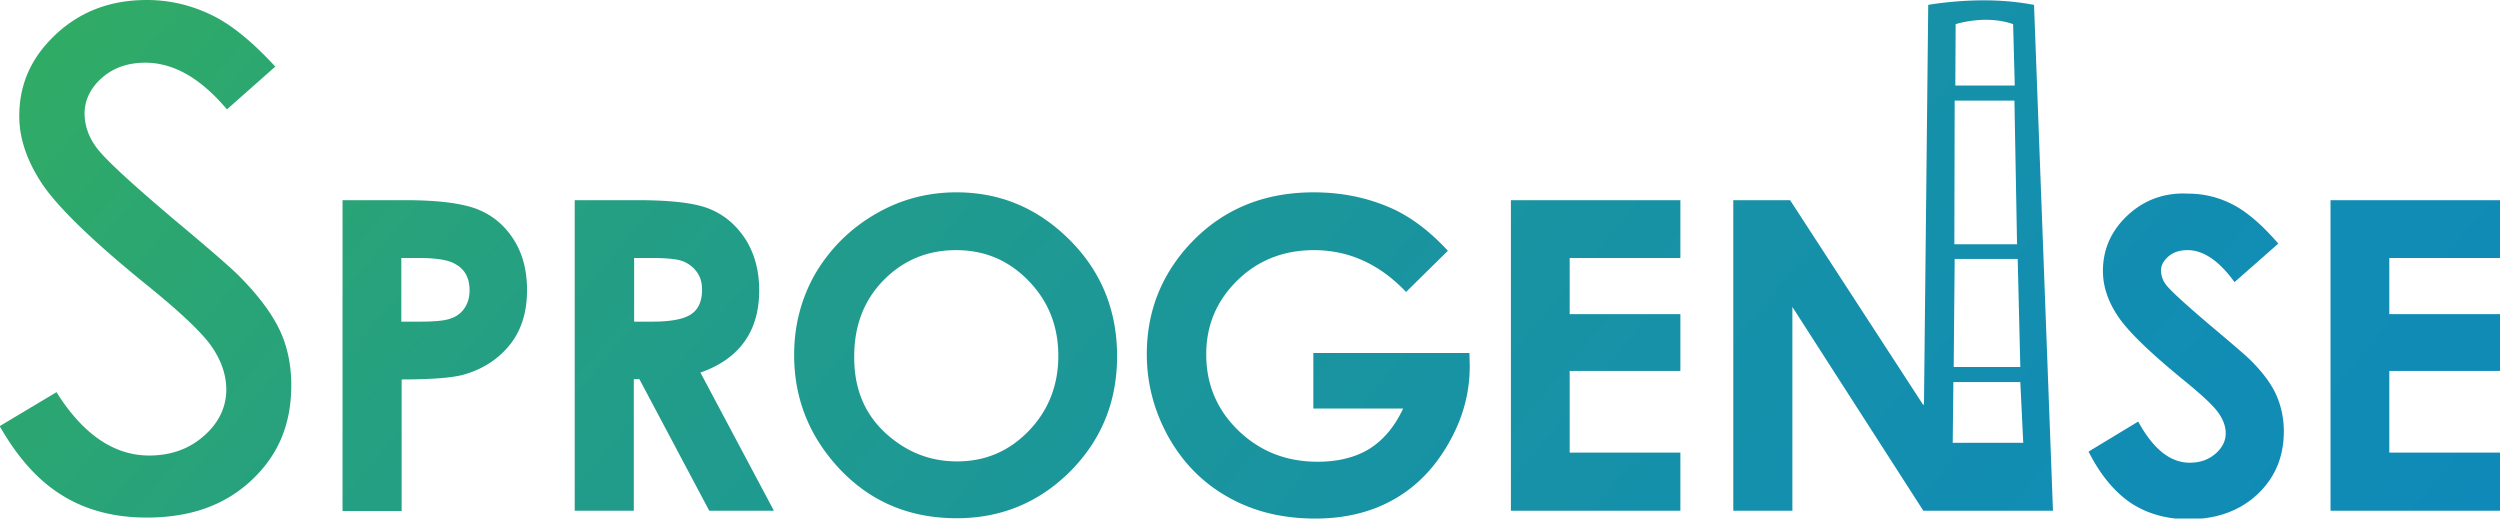
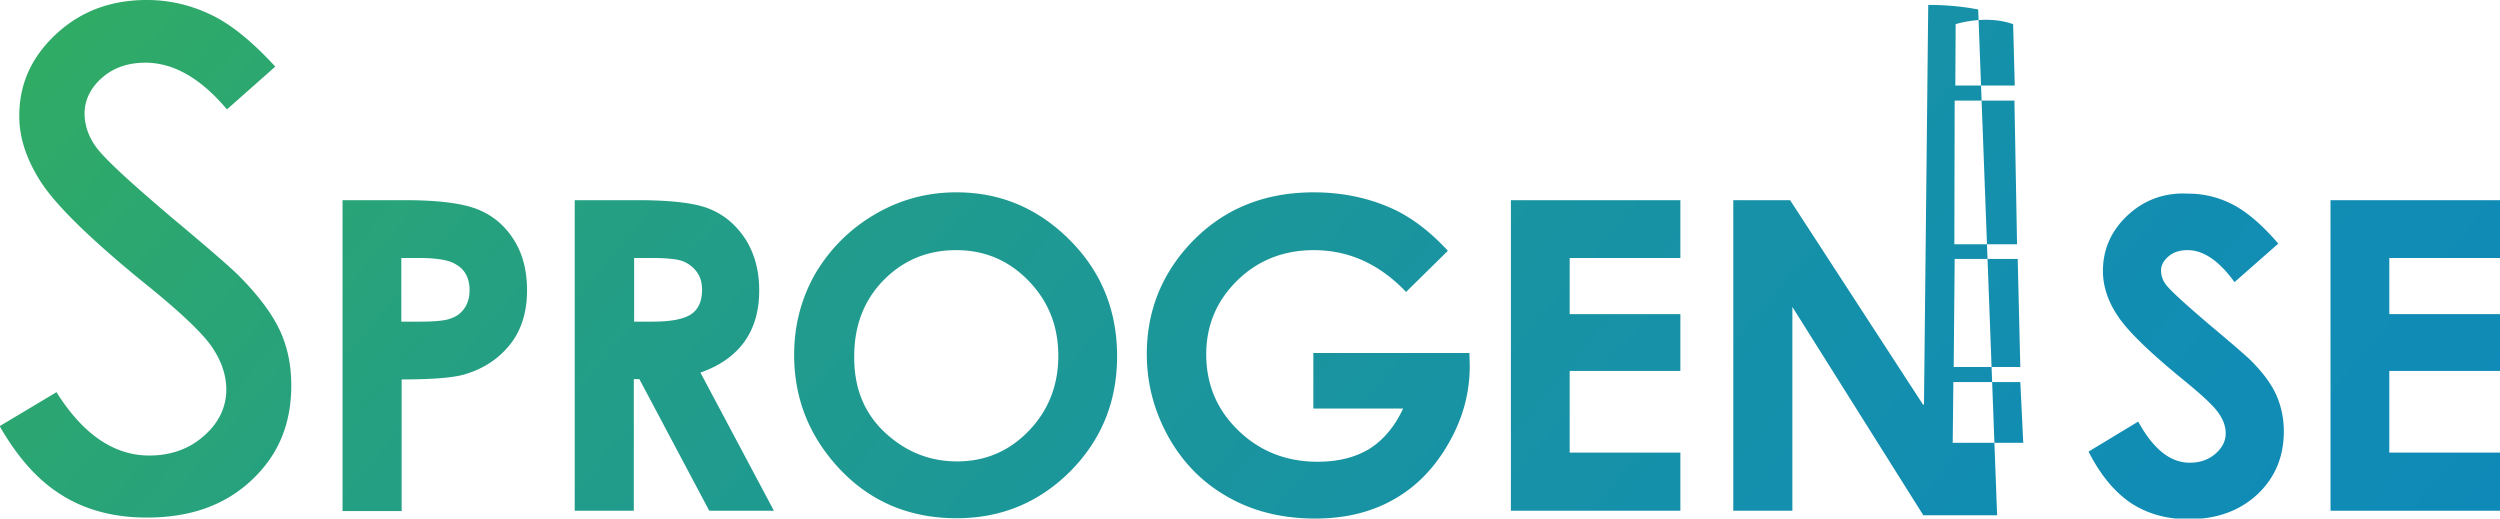
<svg xmlns="http://www.w3.org/2000/svg" viewBox="0 0 765.6 158.8">
  <linearGradient id="A" gradientUnits="userSpaceOnUse" x1="124.505" y1="-117.978" x2="635.864" y2="311.103">
    <stop offset="0" stop-color="#30ab66" />
    <stop offset=".006" stop-color="#30ab66" />
    <stop offset=".248" stop-color="#249f83" />
    <stop offset=".55" stop-color="#1994a0" />
    <stop offset=".811" stop-color="#128db2" />
    <stop offset="1" stop-color="#0f8ab8" />
  </linearGradient>
-   <path d="M17.3 120.1c8.1 12.9 17.6 19.4 28.4 19.4 6.4 0 12-1.9 16.5-5.8 4.7-4 7.1-8.9 7.1-14.4 0-4.7-1.7-9.4-5-13.9-3-4-9.1-9.8-18.7-17.6C28.5 74 17.5 63.3 12.7 56c-4.5-6.9-6.8-13.7-6.8-20.4 0-9.8 3.6-17.9 11.1-25h0C24.6 3.5 33.8 0 45 0c7.2 0 14.1 1.7 20.6 5 5.7 2.9 12 8.1 18.7 15.4L69.5 33.5c-8-9.5-16.3-14.3-25-14.3-5.2 0-9.6 1.5-13 4.4-4.6 3.9-5.6 8.2-5.6 11.1 0 3.8 1.3 7.4 3.8 10.7 1.7 2.2 6 6.9 23.1 21.4 11.5 9.6 18.5 15.7 20.8 18.1 5.7 5.8 9.8 11.3 12.2 16.5 2.3 5 3.4 10.6 3.4 16.6 0 11.8-3.9 21.3-12.1 29s-18.7 11.5-32.2 11.5c-10.4 0-19.5-2.5-27.1-7.6-6.7-4.4-12.7-11.3-17.9-20.4l17.4-10.4zM124 61.3c10.4 0 17.9 1 22.5 2.9s8.2 5 10.9 9.3 4 9.4 4 15.4c0 6.6-1.7 12.2-5.2 16.6s-8.2 7.5-14.1 9.2c-3.5 1-9.9 1.5-19.1 1.5v40.3h-18.1V61.3H124zm-1.1 37.2h5.8c4.5 0 7.7-.3 9.4-1a7.96 7.96 0 0 0 4.2-3.2c1-1.5 1.5-3.3 1.5-5.4 0-3.7-1.4-6.4-4.3-8-2.1-1.3-5.9-1.9-11.5-1.9h-5.1v19.5zm72.3-37.2c10.5 0 18 .9 22.4 2.8 4.5 1.9 8 5 10.8 9.3 2.7 4.4 4.1 9.5 4.1 15.5 0 6.3-1.5 11.5-4.5 15.7s-7.5 7.4-13.5 9.5l22.5 42.3h-19.8l-21.4-40.3h-1.7v40.3H176V61.3h19.2zm-1.1 37.2h5.7c5.8 0 9.7-.8 11.9-2.3s3.3-4 3.3-7.5c0-2.1-.5-3.9-1.6-5.4a9.43 9.43 0 0 0-4.3-3.3c-1.8-.7-5.1-1-9.9-1h-5v19.5zM268 65.6c7.7-4.5 16-6.7 24.9-6.7 13.5 0 25 4.9 34.7 14.6s14.5 21.6 14.5 35.6c0 13.9-4.8 25.6-14.3 35.2-9.6 9.6-21.2 14.4-34.8 14.4-14.3 0-26.1-4.9-35.6-14.8-9.4-9.9-14.2-21.6-14.2-35.2 0-9.1 2.2-17.5 6.6-25.1 4.5-7.5 10.5-13.5 18.2-18m4.9 68.5c5.9 4.8 12.6 7.2 20.2 7.2 8.6 0 15.9-3.1 21.9-9.3s9.1-13.9 9.1-23-3-16.7-9.1-23-13.5-9.4-22.2-9.4c-8.8 0-16.2 3.1-22.2 9.2s-9 13.9-9 23.3c-.1 10.6 3.7 18.9 11.3 25m90.8-58.6c-8.3 9.3-12.5 20.3-12.5 32.9 0 9.2 2.3 17.7 6.8 25.7 4.5 7.9 10.6 14 18.4 18.3 7.7 4.3 16.5 6.4 26.4 6.4 9.2 0 17.3-2 24.1-5.9 6.9-3.9 12.4-9.6 16.7-17.1s6.5-15.3 6.5-23.7l-.1-4h-47.8v17h27.5c-2.6 5.6-6.1 9.7-10.4 12.4-4.3 2.6-9.6 3.9-15.8 3.9-9.6 0-17.7-3.2-24.3-9.6s-9.8-14.2-9.8-23.3c0-8.9 3.2-16.4 9.5-22.6s14.2-9.3 23.5-9.3c10.7 0 20.1 4.3 28.2 12.8l12.8-12.6c-5.8-6.3-11.8-10.7-17.9-13.3-7.2-3.1-14.9-4.6-23.2-4.6-15.9 0-28.7 5.6-38.6 16.6m99-14.2v95.1h51.9v-17.8h-33.9v-25h33.9V96.2h-33.9V79h33.9V61.3h-51.9zM651.5 66c-5 4.7-7.5 10.4-7.5 17 0 4.6 1.5 9.2 4.5 13.7 3 4.6 9.7 11.1 20.1 19.6 5.4 4.4 9 7.7 10.6 9.9s2.4 4.3 2.4 6.5c0 2.4-1.1 4.5-3.2 6.3s-4.7 2.7-7.8 2.7c-6 0-11.2-4.2-15.8-12.6l-15.2 9.2c3.6 7.1 7.9 12.3 12.9 15.7 5 3.3 10.9 5 17.7 5 8.7 0 15.7-2.6 21.1-7.6 5.4-5.1 8.1-11.5 8.1-19.3 0-4-.8-7.7-2.3-11.1s-4.1-6.9-7.8-10.6c-1.5-1.5-5.7-5.1-12.6-10.9-7.4-6.3-11.8-10.3-13.3-12.2-1.1-1.4-1.6-2.9-1.6-4.5s.8-3 2.3-4.3 3.5-1.9 5.8-1.9c4.9 0 9.7 3.3 14.4 9.8l13.4-11.8c-5-5.8-9.7-9.8-14-12s-8.8-3.3-13.6-3.3c-7.3-.4-13.6 2-18.6 6.7m62.2-4.7v95.1h51.9v-17.8h-33.9v-25h33.9V96.2h-33.9V79h33.9V61.3h-51.9zM590.5 1.5S598 .1 607.6.1c4.8 0 10.1.4 15.3 1.4l5.8 154.9H607h-18L548.9 94v62.4h-18.1V61.3h17.4l40.7 62.6h0 .3l1.3-122.4m8.3 24.7H617l-.5-18.8c-8.4-3-17.6 0-17.6 0l-.1 18.8zm-.3 48.6h19.2l-.8-44h-18.3l-.1 44zm-.2 37.6h20.4l-.8-33.1h-19.3l-.3 33.1zm-.3 23.2h21.6l-.9-18.6h-20.5l-.2 18.6z" fill="url(#A)" />
+   <path d="M17.3 120.1c8.1 12.9 17.6 19.4 28.4 19.4 6.4 0 12-1.9 16.5-5.8 4.7-4 7.1-8.9 7.1-14.4 0-4.7-1.7-9.4-5-13.9-3-4-9.1-9.8-18.7-17.6C28.5 74 17.5 63.3 12.7 56c-4.5-6.9-6.8-13.7-6.8-20.4 0-9.8 3.6-17.9 11.1-25h0C24.6 3.5 33.8 0 45 0c7.2 0 14.1 1.7 20.6 5 5.7 2.9 12 8.1 18.7 15.4L69.5 33.5c-8-9.5-16.3-14.3-25-14.3-5.2 0-9.6 1.5-13 4.4-4.6 3.9-5.6 8.2-5.6 11.1 0 3.8 1.3 7.4 3.8 10.7 1.7 2.2 6 6.9 23.1 21.4 11.5 9.6 18.5 15.7 20.8 18.1 5.7 5.8 9.8 11.3 12.2 16.5 2.3 5 3.4 10.6 3.4 16.6 0 11.8-3.9 21.3-12.1 29s-18.7 11.5-32.2 11.5c-10.4 0-19.5-2.5-27.1-7.6-6.7-4.4-12.7-11.3-17.9-20.4l17.4-10.4zM124 61.3c10.4 0 17.9 1 22.5 2.9s8.2 5 10.9 9.3 4 9.4 4 15.4c0 6.6-1.7 12.2-5.2 16.6s-8.2 7.5-14.1 9.2c-3.5 1-9.9 1.5-19.1 1.5v40.3h-18.1V61.3H124zm-1.1 37.2h5.8c4.5 0 7.7-.3 9.4-1a7.96 7.96 0 0 0 4.2-3.2c1-1.5 1.5-3.3 1.5-5.4 0-3.7-1.4-6.4-4.3-8-2.1-1.3-5.9-1.9-11.5-1.9h-5.1v19.5zm72.3-37.2c10.5 0 18 .9 22.4 2.8 4.5 1.9 8 5 10.8 9.3 2.7 4.4 4.1 9.5 4.1 15.5 0 6.3-1.5 11.5-4.5 15.7s-7.5 7.4-13.5 9.5l22.5 42.3h-19.8l-21.4-40.3h-1.7v40.3H176V61.3h19.2zm-1.1 37.2h5.7c5.8 0 9.7-.8 11.9-2.3s3.3-4 3.3-7.5c0-2.1-.5-3.9-1.6-5.4a9.43 9.43 0 0 0-4.3-3.3c-1.8-.7-5.1-1-9.9-1h-5v19.5zM268 65.6c7.7-4.5 16-6.7 24.9-6.7 13.5 0 25 4.9 34.7 14.6s14.5 21.6 14.5 35.6c0 13.9-4.8 25.6-14.3 35.2-9.6 9.6-21.2 14.4-34.8 14.4-14.3 0-26.1-4.9-35.6-14.8-9.4-9.9-14.2-21.6-14.2-35.2 0-9.1 2.2-17.5 6.6-25.1 4.5-7.5 10.5-13.5 18.2-18m4.9 68.5c5.9 4.8 12.6 7.2 20.2 7.2 8.6 0 15.9-3.1 21.9-9.3s9.1-13.9 9.1-23-3-16.7-9.1-23-13.5-9.4-22.2-9.4c-8.8 0-16.2 3.1-22.2 9.2s-9 13.9-9 23.3c-.1 10.6 3.7 18.9 11.3 25m90.8-58.6c-8.3 9.3-12.5 20.3-12.5 32.9 0 9.2 2.3 17.7 6.8 25.7 4.5 7.9 10.6 14 18.4 18.3 7.7 4.3 16.5 6.4 26.4 6.4 9.2 0 17.3-2 24.1-5.9 6.9-3.9 12.4-9.6 16.7-17.1s6.5-15.3 6.5-23.7l-.1-4h-47.8v17h27.5c-2.6 5.6-6.1 9.7-10.4 12.4-4.3 2.6-9.6 3.9-15.8 3.9-9.6 0-17.7-3.2-24.3-9.6s-9.8-14.2-9.8-23.3c0-8.9 3.2-16.4 9.5-22.6s14.2-9.3 23.5-9.3c10.7 0 20.1 4.3 28.2 12.8l12.8-12.6c-5.8-6.3-11.8-10.7-17.9-13.3-7.2-3.1-14.9-4.6-23.2-4.6-15.9 0-28.7 5.6-38.6 16.6m99-14.2v95.1h51.9v-17.8h-33.9v-25h33.9V96.2h-33.9V79h33.9V61.3h-51.9zM651.5 66c-5 4.7-7.5 10.4-7.5 17 0 4.6 1.5 9.2 4.5 13.7 3 4.6 9.7 11.1 20.1 19.6 5.4 4.4 9 7.7 10.6 9.9s2.4 4.3 2.4 6.5c0 2.4-1.1 4.5-3.2 6.3s-4.7 2.7-7.8 2.7c-6 0-11.2-4.2-15.8-12.6l-15.2 9.2c3.6 7.1 7.9 12.3 12.9 15.7 5 3.3 10.9 5 17.7 5 8.7 0 15.7-2.6 21.1-7.6 5.4-5.1 8.1-11.5 8.1-19.3 0-4-.8-7.7-2.3-11.1s-4.1-6.9-7.8-10.6c-1.5-1.5-5.7-5.1-12.6-10.9-7.4-6.3-11.8-10.3-13.3-12.2-1.1-1.4-1.6-2.9-1.6-4.5s.8-3 2.3-4.3 3.5-1.9 5.8-1.9c4.9 0 9.7 3.3 14.4 9.8l13.4-11.8c-5-5.8-9.7-9.8-14-12s-8.8-3.3-13.6-3.3c-7.3-.4-13.6 2-18.6 6.7m62.2-4.7v95.1h51.9v-17.8h-33.9v-25h33.9V96.2h-33.9V79h33.9V61.3h-51.9zM590.5 1.5c4.8 0 10.1.4 15.3 1.4l5.8 154.9H607h-18L548.9 94v62.4h-18.1V61.3h17.4l40.7 62.6h0 .3l1.3-122.4m8.3 24.7H617l-.5-18.8c-8.4-3-17.6 0-17.6 0l-.1 18.8zm-.3 48.6h19.2l-.8-44h-18.3l-.1 44zm-.2 37.6h20.4l-.8-33.1h-19.3l-.3 33.1zm-.3 23.2h21.6l-.9-18.6h-20.5l-.2 18.6z" fill="url(#A)" />
</svg>